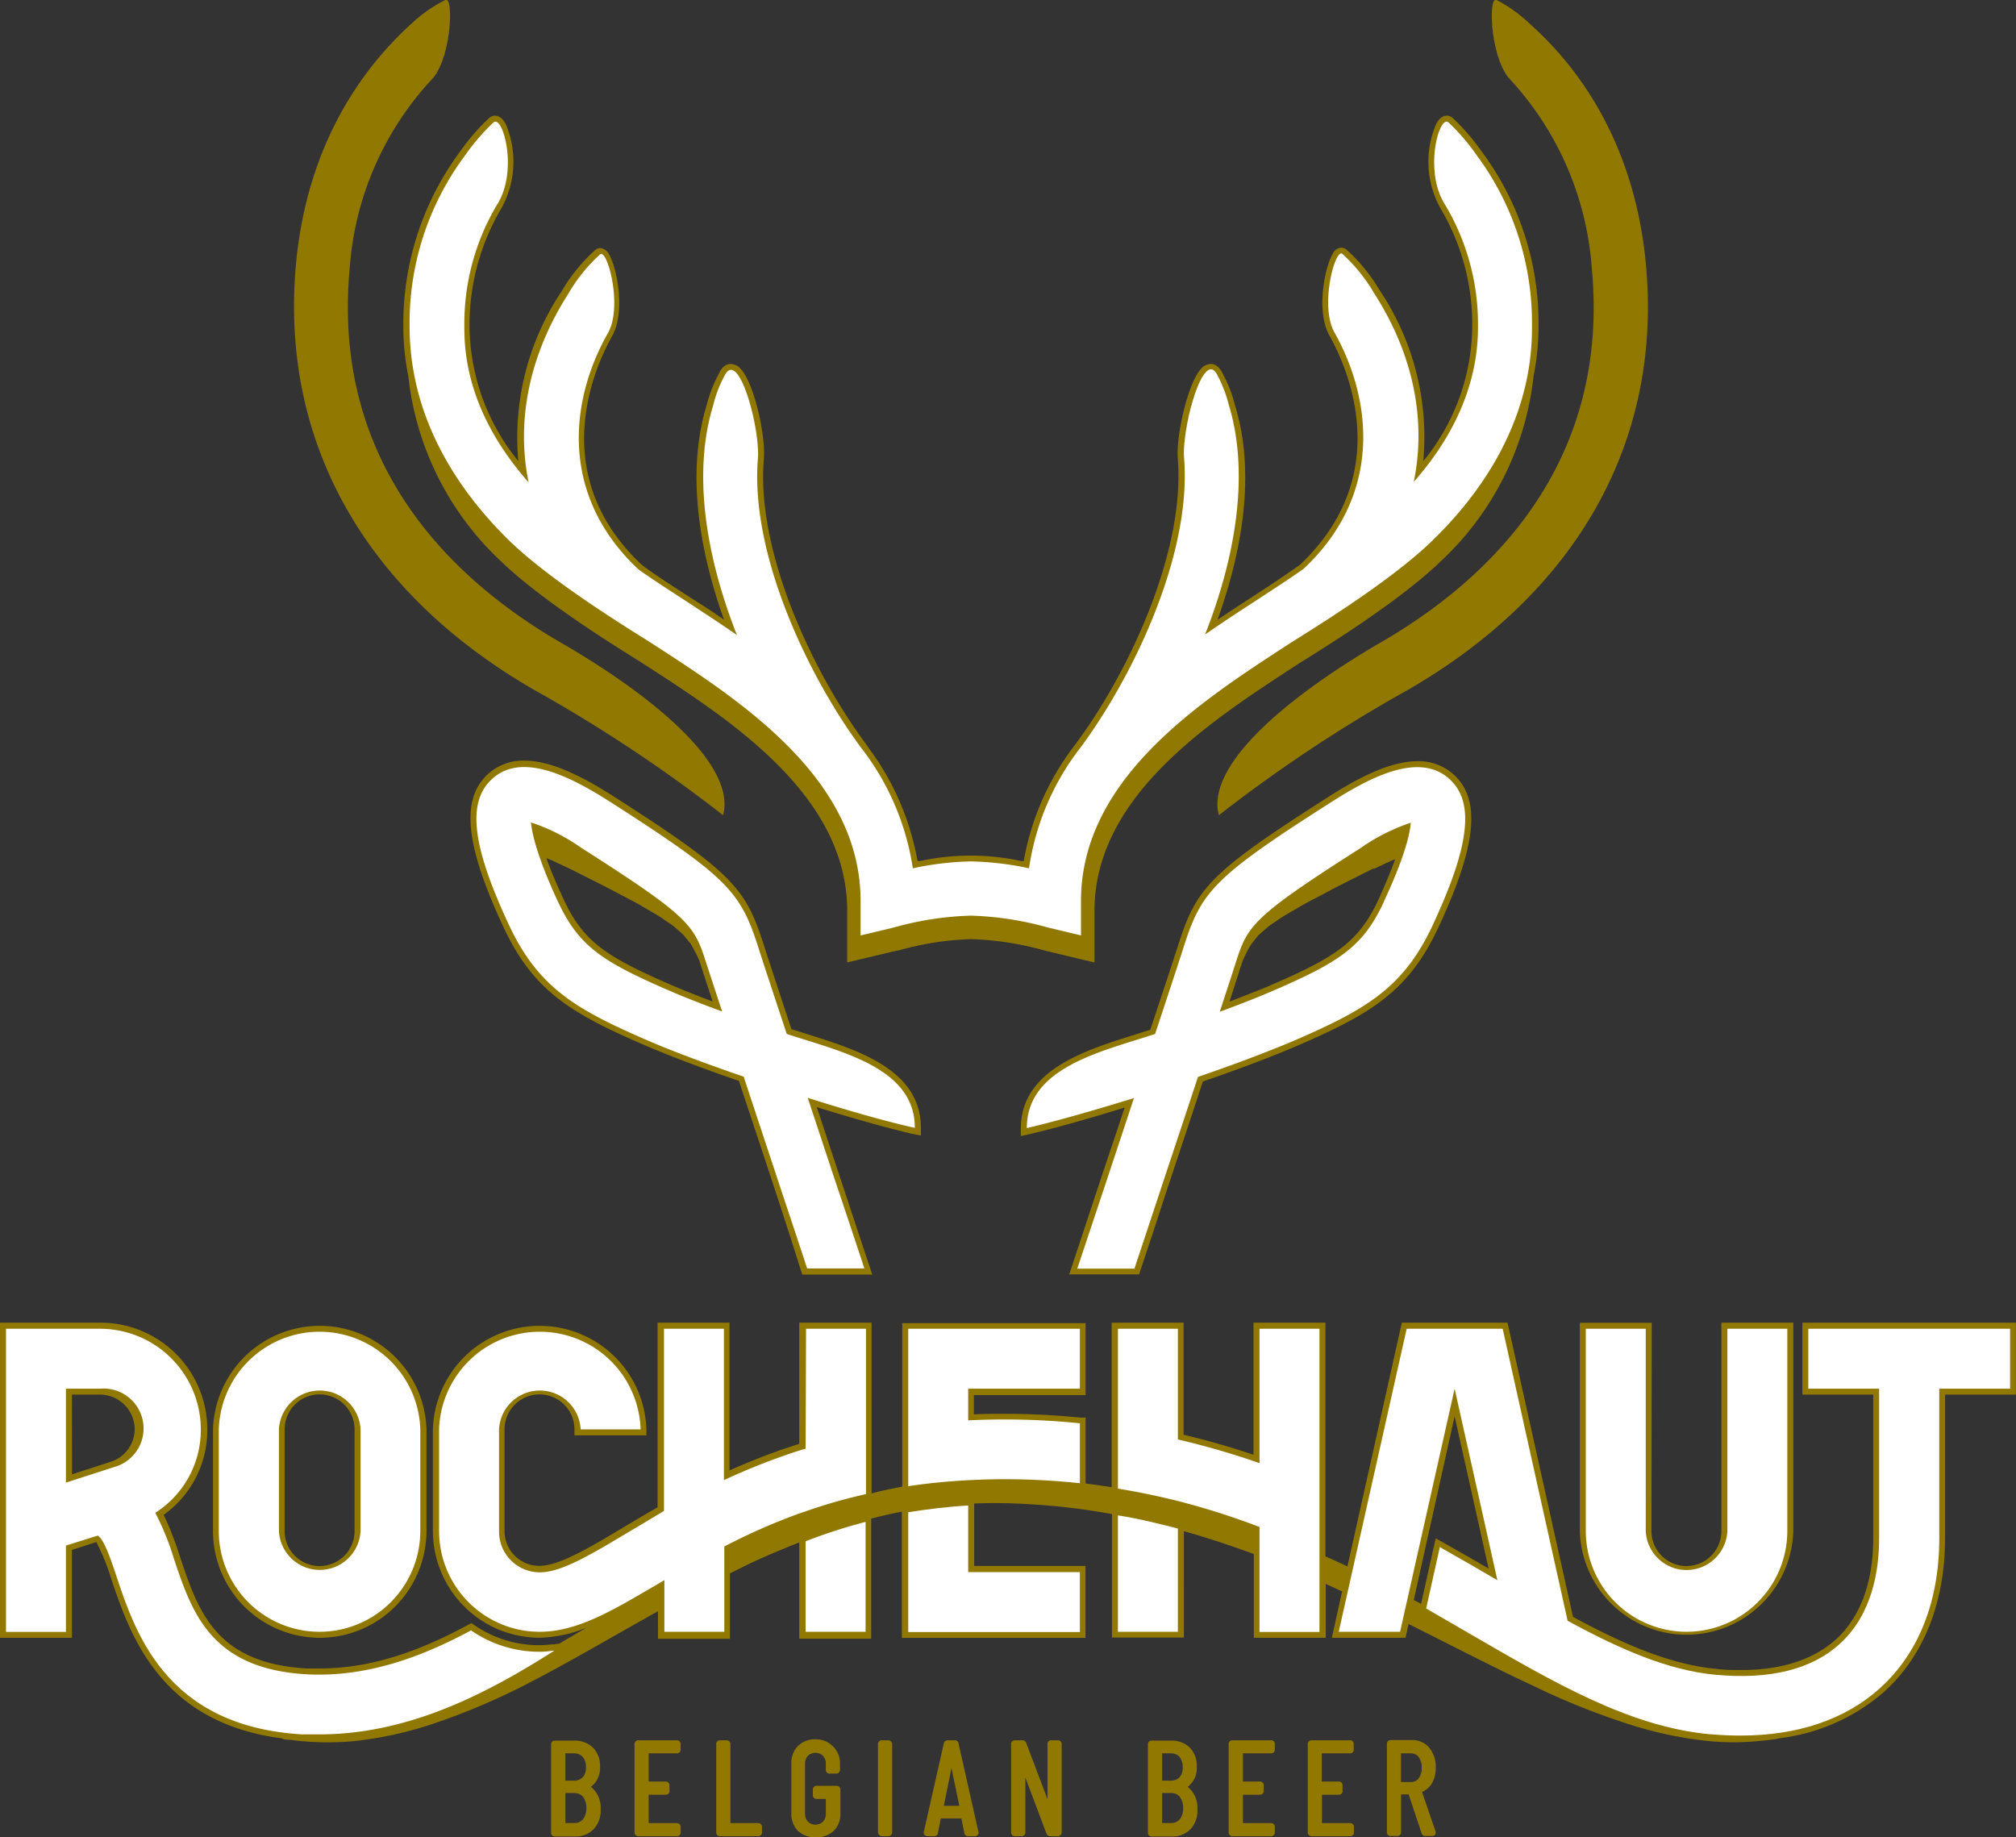
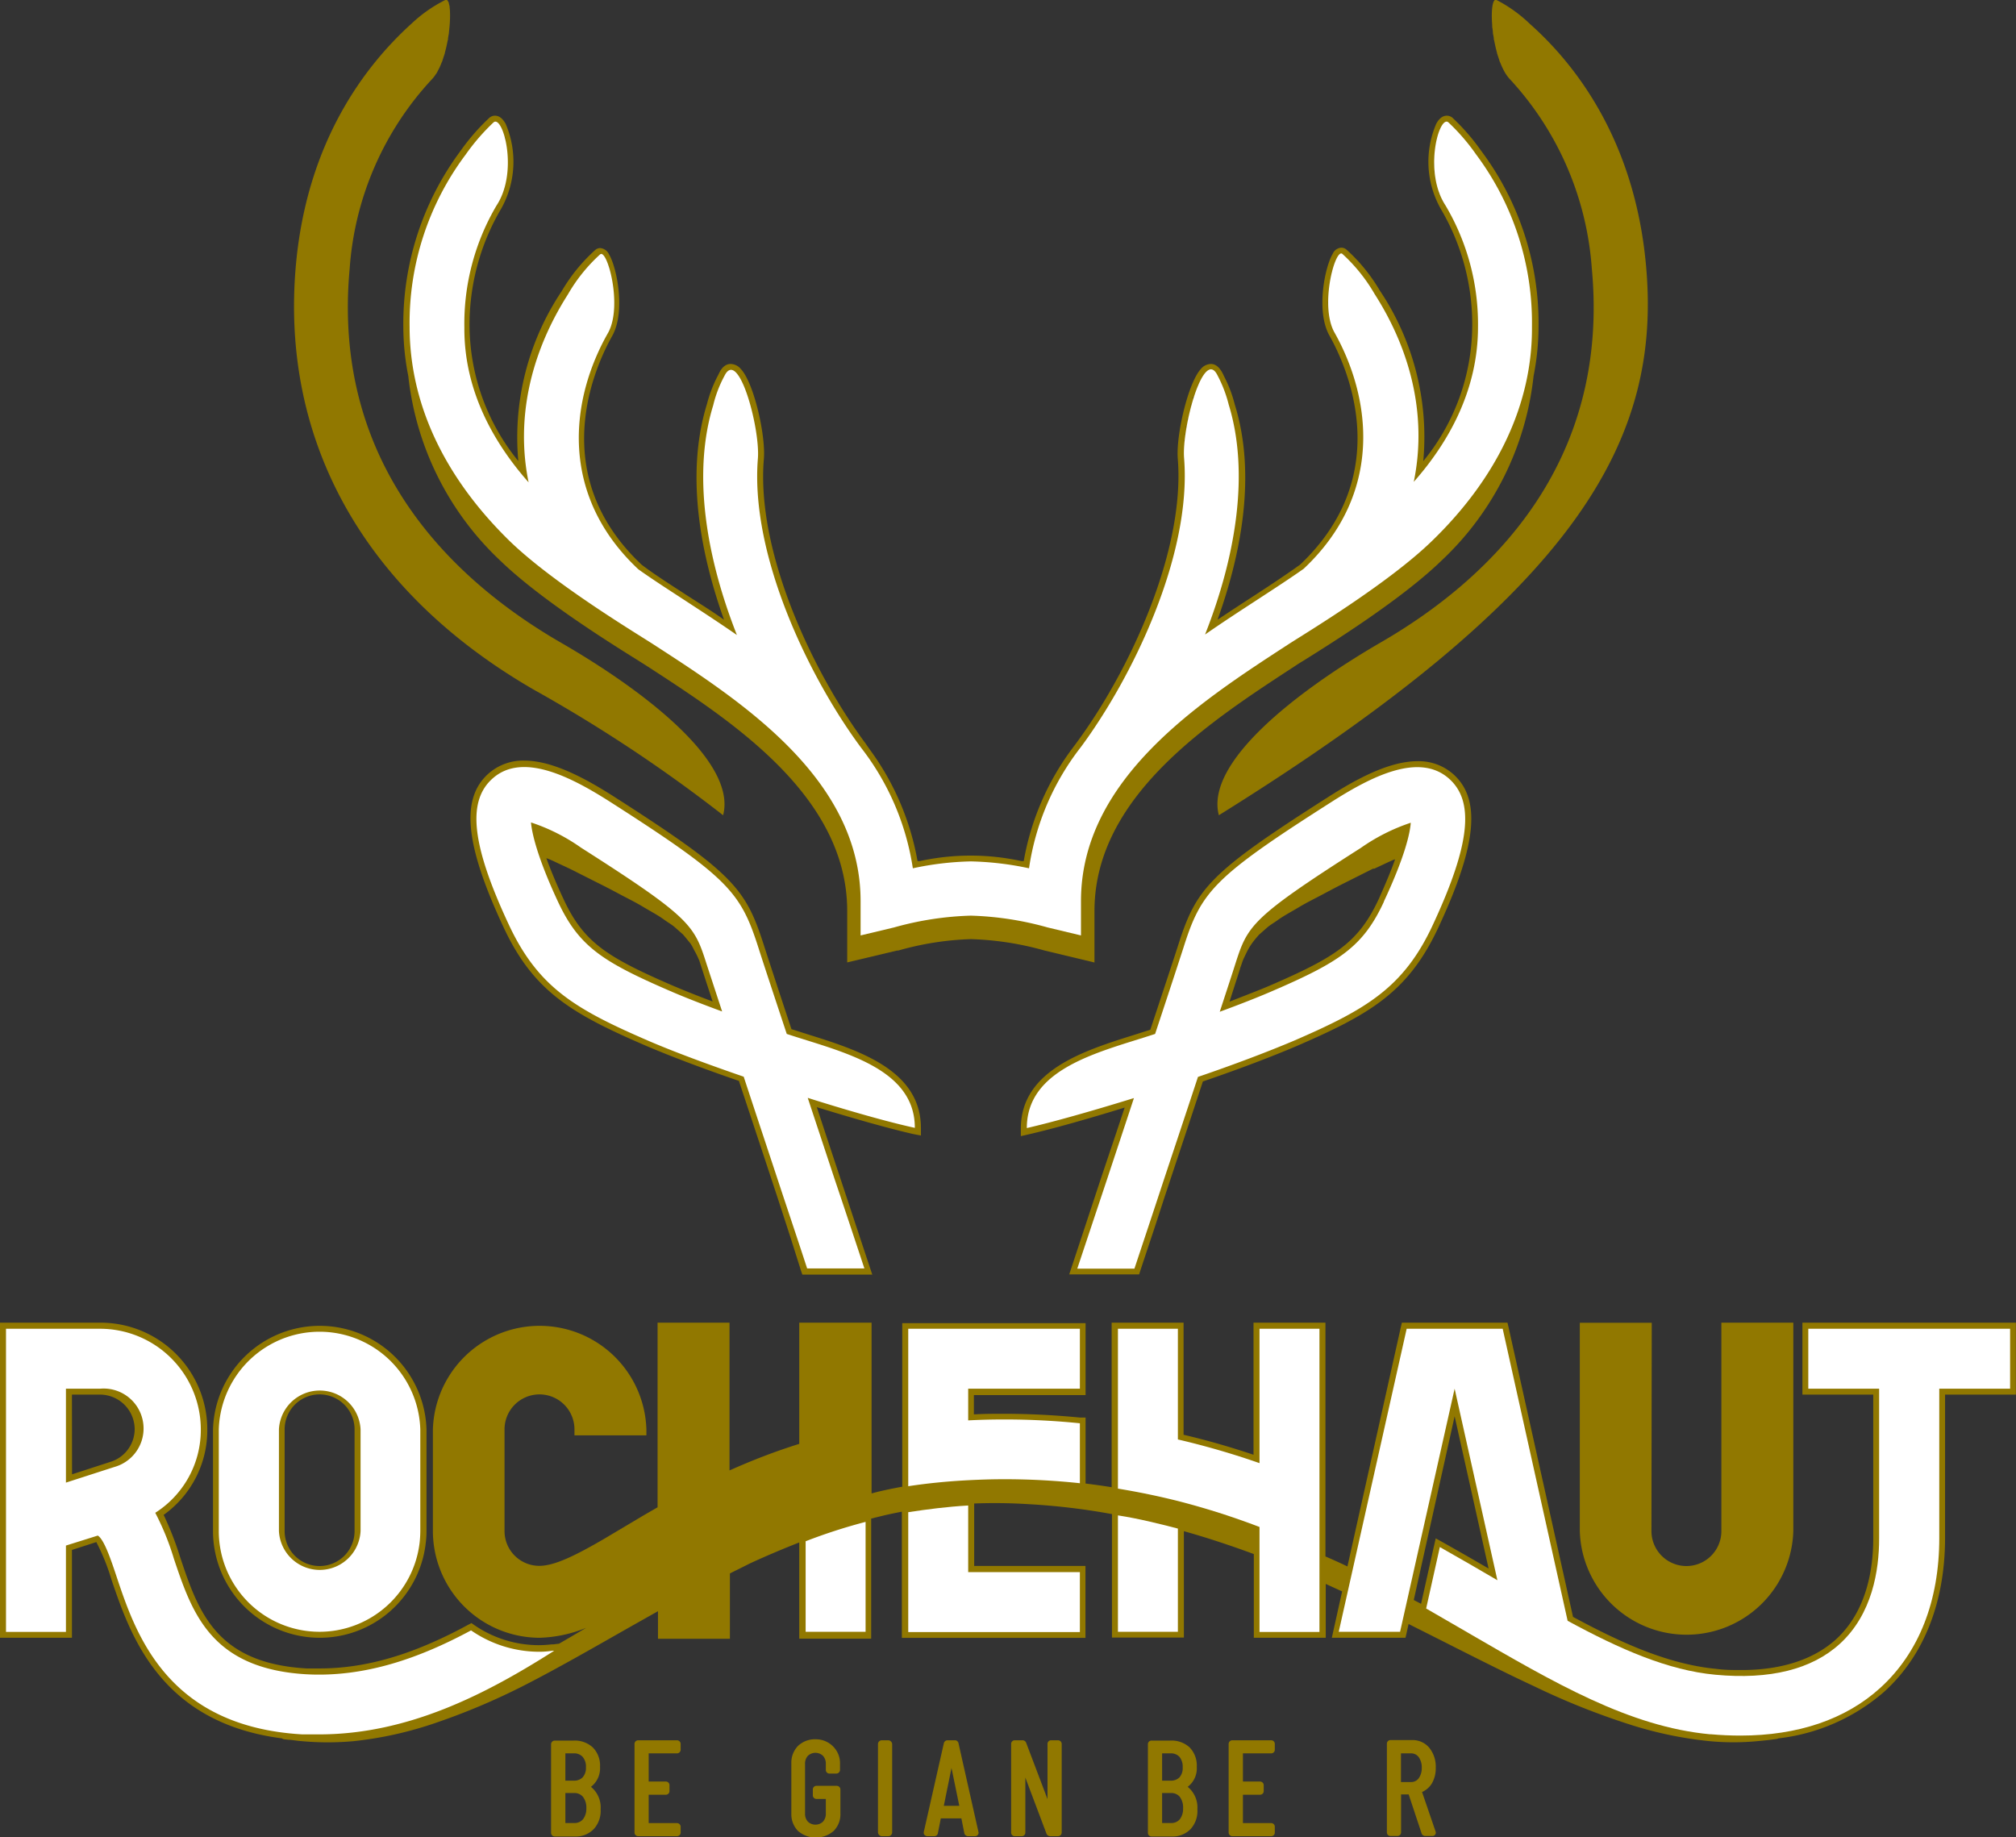
<svg xmlns="http://www.w3.org/2000/svg" id="Tete_de_Cerf" data-name="Tete de Cerf" viewBox="0 0 201.79 183.89">
  <rect x="0" y="0" width="201.79" height="183.89" fill="#333333" stroke="none" />
  <defs>
    <style>.cls-1{fill:#917800;}.cls-2{fill:#fff;}</style>
  </defs>
  <title>rochehaut-beer</title>
  <path class="cls-1" d="M165.33,133v-.6h-7.2v20.86a10.69,10.69,0,0,0,21.37,0V132.39h-7.2v20.86a3.49,3.49,0,0,1-7,0Z" />
  <path class="cls-1" d="M201.19,132.39H180.41v7.2h7.09V154c0,3.05-.65,7.28-3.74,10.1-2.23,2-5.42,3.06-9.46,3.06-.81,0-1.66,0-2.53-.12-5-.47-10-2.87-14.32-5.2L151,132.86l-.11-.47H140.32l-.11.47-5.34,23.93c-.72-.35-1.46-.68-2.2-1V132.39h-7.2v13.22c-2.26-.76-4.6-1.44-7-2V132.39h-7.2v16.47c-.87-.14-1.74-.26-2.61-.37v-6.6l-.54,0c-2.56-.25-5.13-.38-7.64-.38-1,0-2,0-3,.06v-1.93h11.18v-7.2H90.31v16.37h0q-1.23.22-2.46.51l-.61.16V132.39H80v12.13c-.85.27-1.63.53-2.38.8-1.55.56-3.06,1.17-4.6,1.86V132.39h-7.2v18.48l-1.37.79-2,1.19-2,1.19c-2.86,1.66-4.94,2.69-6.47,2.69a3.48,3.48,0,0,1-3.48-3.48V143.07a3.49,3.49,0,0,1,7,0v.6h7.2v-.6a10.69,10.69,0,0,0-21.37,0v10.18A10.7,10.7,0,0,0,54,163.93a13.25,13.25,0,0,0,4.68-1c-.92.54-1.83,1.08-2.72,1.59l-.57.07h-.17a12.09,12.09,0,0,1-1.22.08,11.4,11.4,0,0,1-6.51-2l-.3-.21-.33.17C41.35,165.63,36.61,167,32,167c-.43,0-.88,0-1.31,0-9.11-.53-10.84-5.7-12.67-11.17a31.73,31.73,0,0,0-1.64-4.2,10.41,10.41,0,0,0,4.37-8.54A10.69,10.69,0,0,0,10,132.39H0v31.54H7.2v-8.79l2.44-.79a21,21,0,0,1,1.51,3.74C13,163.52,15.94,172.41,28.22,174a.5.5,0,0,0,.21.09l.45.05c.3,0,.75.1,1.35.14a28.68,28.68,0,0,0,5.15,0,37.27,37.27,0,0,0,7.81-1.69,67.41,67.41,0,0,0,9.49-4c3.35-1.72,6.87-3.75,10.59-5.86l2.59-1.46v2.76h7.2v-6.54c.68-.34,1.35-.67,2-1q2.41-1.11,4.94-2.1v9.63h7.2V152l1.18-.29c.62-.15,1.26-.28,1.89-.4v12.63h18.38v-7.2H97.51v-6.25a52.49,52.49,0,0,1,5.32.06,66.62,66.62,0,0,1,8.47,1v12.36h7.2V153.26c2.38.67,4.7,1.44,7,2.29v8.38h7.2v-5.39l1.64.75-.87,3.91-.16.73h7.37l.11-.47.2-.91,1.69.85c3.82,1.92,7.43,3.78,10.85,5.37a73.29,73.29,0,0,0,9.57,3.83,39,39,0,0,0,7.83,1.66,25.44,25.44,0,0,0,5.16,0q.88-.08,1.35-.15l.46-.06L178,174a19.49,19.49,0,0,0,10.6-4.67c4-3.63,6.09-9,6.09-15.42V139.59h7.09v-7.2ZM34.52,167.46c.31,0,.61-.07.92-.12C35.13,167.39,34.83,167.43,34.52,167.46Zm2.07-.31.9-.18Zm2-.47.87-.24Zm2-.61.82-.28Zm2-.75.75-.31Zm-10.23,2.27.93,0Zm12.27-3.17.61-.28ZM7.2,139.59H10a3.48,3.48,0,0,1,3.48,3.48,3.44,3.44,0,0,1-2.27,3.2l-4,1.3Zm170.09,27.92.11,0Zm-3.81.18h0Zm1.67,0,.53,0Zm3.65-.47c.16,0,.31-.08.46-.12C179.11,167.13,179,167.18,178.8,167.21Zm1.4-.41.5-.19Zm1.32-.55L182,166Zm1.24-.7c.12-.08.25-.15.36-.24C183,165.4,182.88,165.47,182.76,165.55Zm-37.16-23.8L149,157q-2.19-1.28-4.59-2.63l-.7-.39-.18.78-1.29,5.77-.73-.38Z" />
  <path class="cls-1" d="M32,163.93a10.68,10.68,0,0,0,10.61-9.44,9.29,9.29,0,0,0,.08-1.24V143.07a10.69,10.69,0,0,0-21.37,0v10.18A10.69,10.69,0,0,0,32,163.93Zm3.49-10.68a3.49,3.49,0,0,1-7,0V143.07a3.49,3.49,0,0,1,7,0Z" />
  <path class="cls-1" d="M59.15,178.85a2.34,2.34,0,0,0,.91-2,2.57,2.57,0,0,0-.72-1.94,2.65,2.65,0,0,0-1.93-.69H55.54a.37.37,0,0,0-.38.38v8.84a.37.37,0,0,0,.38.38h2a2.49,2.49,0,0,0,1.88-.73,2.69,2.69,0,0,0,.7-2A2.65,2.65,0,0,0,59.15,178.85Zm-2.56-3.35h.82a1.13,1.13,0,0,1,.91.35,1.5,1.5,0,0,1,.33,1.05,1.4,1.4,0,0,1-.33,1,1.19,1.19,0,0,1-.91.33h-.82Zm1.76,6.6a1.08,1.08,0,0,1-.88.37h-.88v-3h.88a1.09,1.09,0,0,1,.88.38,1.78,1.78,0,0,1,.34,1.16A1.71,1.71,0,0,1,58.35,182.1Z" />
  <path class="cls-1" d="M67.75,174.19H63.89a.37.37,0,0,0-.38.38v8.84a.37.37,0,0,0,.38.38h3.86a.37.37,0,0,0,.38-.38v-.55a.37.37,0,0,0-.38-.38H64.93v-2.84h1.7a.36.36,0,0,0,.38-.38v-.56a.36.36,0,0,0-.38-.38h-1.7V175.5h2.82a.37.37,0,0,0,.38-.38v-.55A.37.37,0,0,0,67.75,174.19Z" />
-   <path class="cls-1" d="M75.89,182.48H73.11v-7.91a.37.37,0,0,0-.38-.38h-.66a.36.36,0,0,0-.38.38v8.84a.36.36,0,0,0,.38.38h3.82a.37.37,0,0,0,.38-.38v-.55A.37.37,0,0,0,75.89,182.48Z" />
  <path class="cls-1" d="M81.66,174.09a2.45,2.45,0,0,0-1.78.66,2.39,2.39,0,0,0-.67,1.76v5a2.39,2.39,0,0,0,.67,1.76,2.73,2.73,0,0,0,3.56,0,2.36,2.36,0,0,0,.68-1.76v-2.38a.37.37,0,0,0-.38-.38h-2a.36.36,0,0,0-.38.38v.55a.36.36,0,0,0,.38.38h.92v1.47a1.15,1.15,0,0,1-.29.81,1.1,1.1,0,0,1-1.5,0,1.14,1.14,0,0,1-.29-.8v-5a1.14,1.14,0,0,1,.29-.8,1.1,1.1,0,0,1,1.5,0,1.13,1.13,0,0,1,.29.81v.59a.36.36,0,0,0,.38.38h.66a.37.37,0,0,0,.38-.38v-.56a2.36,2.36,0,0,0-.68-1.76A2.41,2.41,0,0,0,81.66,174.09Z" />
  <rect class="cls-1" x="87.88" y="174.19" width="1.42" height="9.6" rx="0.38" />
  <path class="cls-1" d="M95.63,174.19h-.78a.38.38,0,0,0-.38.31l-2,8.85a.34.34,0,0,0,.07.31.38.38,0,0,0,.29.13h.66a.36.36,0,0,0,.39-.32l.29-1.46h2.06l.29,1.47a.39.39,0,0,0,.39.31h.68a.35.35,0,0,0,.36-.37l-2-8.89A.38.38,0,0,0,95.63,174.19Zm-1.16,6.56.77-3.79.78,3.79Z" />
  <path class="cls-1" d="M105.88,174.19h-.65a.36.36,0,0,0-.38.38v5.51l-2.13-5.62a.39.39,0,0,0-.38-.27h-.75a.36.36,0,0,0-.38.38v8.84a.36.36,0,0,0,.38.38h.66a.36.36,0,0,0,.38-.38v-5.49l2.11,5.6a.41.41,0,0,0,.38.27h.77a.37.37,0,0,0,.38-.38v-8.84A.37.37,0,0,0,105.88,174.19Z" />
  <path class="cls-1" d="M118.88,178.85a2.31,2.31,0,0,0,.91-2,2.6,2.6,0,0,0-.71-1.94,2.65,2.65,0,0,0-1.93-.69h-1.87a.36.36,0,0,0-.38.38v8.84a.36.36,0,0,0,.38.38h2a2.5,2.5,0,0,0,1.88-.73,2.68,2.68,0,0,0,.69-2A2.65,2.65,0,0,0,118.88,178.85Zm-2.56-3.35h.83a1.15,1.15,0,0,1,.91.35,1.55,1.55,0,0,1,.32,1.05,1.4,1.4,0,0,1-.32,1,1.19,1.19,0,0,1-.91.33h-.83Zm1.77,6.6a1.09,1.09,0,0,1-.89.37h-.88v-3h.88a1.09,1.09,0,0,1,.89.38,1.78,1.78,0,0,1,.33,1.16A1.71,1.71,0,0,1,118.09,182.1Z" />
  <path class="cls-1" d="M127.22,174.19h-3.86a.37.37,0,0,0-.38.38v8.84a.37.37,0,0,0,.38.38h3.86a.36.36,0,0,0,.38-.38v-.55a.36.36,0,0,0-.38-.38h-2.81v-2.84h1.7a.36.36,0,0,0,.38-.38v-.56a.37.37,0,0,0-.38-.38h-1.7V175.5h2.81a.36.36,0,0,0,.38-.38v-.55A.36.36,0,0,0,127.22,174.19Z" />
-   <path class="cls-1" d="M135.14,174.19h-3.86a.37.37,0,0,0-.38.38v8.84a.37.37,0,0,0,.38.38h3.86a.36.36,0,0,0,.38-.38v-.55a.36.36,0,0,0-.38-.38h-2.82v-2.84H134a.36.36,0,0,0,.38-.38v-.56a.36.36,0,0,0-.38-.38h-1.7V175.5h2.82a.36.36,0,0,0,.38-.38v-.55A.36.36,0,0,0,135.14,174.19Z" />
  <path class="cls-1" d="M143.31,178.53a3,3,0,0,0,.4-1.58,3,3,0,0,0-.64-2,2.16,2.16,0,0,0-1.73-.78H139.2a.36.36,0,0,0-.38.38v8.84a.36.36,0,0,0,.38.38h.66a.37.37,0,0,0,.38-.38v-3.78H141l1.29,3.89a.39.39,0,0,0,.39.27h.67a.34.34,0,0,0,.36-.4l-1.37-4A2.23,2.23,0,0,0,143.31,178.53ZM142,178a.93.93,0,0,1-.77.37h-1V175.5h1a.93.93,0,0,1,.77.37,1.75,1.75,0,0,1,.31,1.08A1.72,1.72,0,0,1,142,178Z" />
  <path class="cls-1" d="M43.17,8a3,3,0,0,0,.35-.42A3,3,0,0,1,43.17,8Zm.46-.6c.07-.1.13-.21.2-.32C43.76,7.22,43.7,7.33,43.63,7.43Zm.31-.56a3.54,3.54,0,0,0,.16-.34A3.54,3.54,0,0,1,43.94,6.87Zm.27-.62c0-.11.09-.22.13-.34C44.3,6,44.25,6.14,44.21,6.25Zm.22-.65c0-.12.08-.24.11-.35C44.51,5.36,44.47,5.48,44.43,5.6Zm.19-.69.09-.35Zm.15-.69c0-.11,0-.23.07-.35C44.82,4,44.79,4.11,44.77,4.22Zm.12-.69c0-.11,0-.22,0-.34C44.92,3.31,44.91,3.42,44.89,3.53ZM45,2.86l0-.32ZM45,2.23c0-.1,0-.2,0-.3C45,2,45,2.13,45,2.23Zm0-.58v0ZM44.82.12,44.75.05Zm.21,1c0-.08,0-.16,0-.23S45,1.05,45,1.13Zm0-.44A1.29,1.29,0,0,0,45,.5,1.29,1.29,0,0,1,45,.69ZM44.92.35s0-.09-.05-.13S44.9.3,44.92.35ZM44.66,0l0,0a.17.17,0,0,0-.12,0Z" />
  <path class="cls-1" d="M92.18,113.66v-.75c0-5.84-6.31-7.81-11.39-9.4l-1.57-.5c-1.45-4.37-2.36-7.17-2.73-8.31-1.84-5.77-3-7.26-15.09-15-2.61-1.66-6-3.57-8.92-3.57a5.24,5.24,0,0,0-3.55,1.27c-2.84,2.49-2.41,7.08,1.44,15.34,3,6.49,6.84,8.71,14.23,11.91,2.34,1,5.57,2.24,9.36,3.54l2.39,7.21,1.45,4.39L79.17,124l1,3.17.14.41h7l-.26-.78-.72-2.17-2.27-6.85-1.2-3.62-1.1-3.34c3.85,1.19,7.32,2.16,9.65,2.69ZM55.82,86.39c.58.27,1.16.53,1.86.89l2.14,1.08c.75.37,1.49.76,2.24,1.16s1.55.79,2.28,1.23,1.52.85,2.16,1.32c.33.24.7.45,1,.7l.85.75c.24.27.46.55.69.83s.36.62.54.93.28.57.41.85l.19.59c.22.68.62,1.91,1.15,3.52-1.58-.59-2.95-1.14-4.09-1.63-6.62-2.87-8.85-4.35-10.84-8.63-.77-1.65-1.32-3-1.71-4.08C55,86,55.41,86.19,55.82,86.39ZM58.91,79l.22.13Zm1,.58.26.16Zm-3.24-1.71.27.13Zm1.07.51.2.1Zm-2.07-.91h0Zm-1.23-.37.26.07Zm-1-.2.23,0Zm-.91-.07h0Zm-.79,0-.28,0ZM51,77l-.27.09Zm-.76.31a2.39,2.39,0,0,0-.22.12A2.39,2.39,0,0,1,50.21,77.31Z" />
  <path class="cls-1" d="M150.85,7.61a2.44,2.44,0,0,0,.35.42A2.44,2.44,0,0,1,150.85,7.61ZM149.8,0a.17.17,0,0,0-.12,0l0,0Zm.94,7.42a3.62,3.62,0,0,1-.2-.33A3.62,3.62,0,0,0,150.74,7.44Zm-.31-.57-.17-.34Zm-.27-.6c0-.12-.09-.24-.13-.37C150.07,6,150.12,6.15,150.16,6.27Zm-.22-.66c0-.12-.08-.24-.11-.37C149.86,5.37,149.9,5.49,149.94,5.61ZM149.61.05l-.06.07Zm-.28,1.32a1.4,1.4,0,0,0,0,.29A1.4,1.4,0,0,1,149.33,1.37ZM149.5.21a.78.78,0,0,0-.05.14A.78.78,0,0,1,149.5.21Zm-.09.29,0,.2Zm-.06.39c0,.08,0,.16,0,.25C149.34,1.05,149.35,1,149.35.89Zm.4,4-.09-.37Zm-.15-.69c0-.13,0-.25-.07-.37C149.55,4,149.57,4.11,149.6,4.24Zm-.12-.69c0-.12,0-.24,0-.36C149.44,3.31,149.46,3.43,149.48,3.55Zm-.08-.67c0-.12,0-.23,0-.35C149.37,2.65,149.38,2.76,149.4,2.88Zm-.06-.63c0-.11,0-.22,0-.33C149.33,2,149.34,2.14,149.34,2.25Z" />
  <path class="cls-1" d="M110.26,117.76l-2.1,6.36-.88,2.66-.26.78h7l.13-.41,1.41-4.24,1-3.07,1.66-5c.75-2.25,1.49-4.49,2.18-6.59,3.8-1.3,7-2.53,9.37-3.54,7.39-3.2,11.2-5.42,14.22-11.91,3.85-8.26,4.28-12.85,1.44-15.34a5.21,5.21,0,0,0-3.54-1.27c-2.94,0-6.31,1.91-8.92,3.57-12.08,7.7-13.25,9.18-15.09,15-.36,1.11-1.23,3.76-2.74,8.31l-1.57.5c-5.07,1.59-11.39,3.56-11.39,9.4v.75l.74-.17c2.33-.53,5.8-1.5,9.65-2.69l-.77,2.32Zm13.93-21c.07-.21.13-.4.2-.59s.26-.57.4-.86.34-.63.55-.92.44-.56.68-.83l.85-.75c.3-.25.67-.46,1-.7.65-.47,1.44-.88,2.17-1.32s1.53-.83,2.28-1.23,1.5-.8,2.24-1.17l2.13-1.07.5-.25.24-.12.06,0h0l-.05,0h0l0,0,.12,0,.94-.44.86-.4.28-.1C139.3,87,138.75,88.32,138,90c-2,4.28-4.22,5.76-10.85,8.63-1.13.49-2.5,1-4.08,1.63C123.58,98.63,124,97.4,124.19,96.72ZM140.7,76.89l.22,0Zm-1,.23.26-.07Zm-2.24.83.27-.13Zm1.24-.52h0Zm-2.24,1,.19-.1Zm-1.2.65.22-.13Zm-1,.61.26-.16A2.26,2.26,0,0,0,134.21,79.69ZM143.4,77l.27.09Zm.76.31a2.39,2.39,0,0,1,.22.12A2.39,2.39,0,0,0,144.16,77.31Zm-2.09-.52h0Zm.84.09-.28,0Z" />
  <path class="cls-1" d="M40.87,37.65a29.74,29.74,0,0,0,9.2,18.46C54,59.92,60.8,64.19,63.7,66l1,.63c8.48,5.5,20.1,13,20.1,24.55v5.15l5-1.19.12,0A29.78,29.78,0,0,1,97.18,94a30.29,30.29,0,0,1,7.37,1.14l5,1.2V91.19c0-11.53,11.62-19,20.11-24.55.22-.15.56-.36,1-.63,2.91-1.82,9.7-6.09,13.63-9.9a29.7,29.7,0,0,0,9.21-18.46A25.77,25.77,0,0,0,154,32.7a28.8,28.8,0,0,0-5.74-17.6,21.29,21.29,0,0,0-2.81-3.25.86.86,0,0,0-.63-.27h0c-.42,0-.78.28-1.07.83a9.6,9.6,0,0,0,.46,8.49,22.75,22.75,0,0,1,3.15,11.84,21.54,21.54,0,0,1-4.9,13.42,26.32,26.32,0,0,0-4.35-17.08,17.31,17.31,0,0,0-3.34-4.1.8.8,0,0,0-.5-.19,1,1,0,0,0-.88.63c-.76,1.26-1.68,5.63-.36,8.1,1.76,3.11,6.72,13.9-2.9,23-1.3.93-2.9,2-4.44,3-1.28.83-2.54,1.65-3.82,2.51,2.19-6.1,4-14.28,1.71-21.59a12.79,12.79,0,0,0-1-2.66l-.17-.35c-.31-.63-.71-1-1.2-1h0a1.35,1.35,0,0,0-1,.49c-1.3,1.41-2.51,6.67-2.32,9,.74,9.17-4.78,21.22-10.22,28.54l-.35.47,0,0a26.43,26.43,0,0,0-4.85,11.26l-.22,0a23.87,23.87,0,0,0-10.19,0l-.22,0A26.67,26.67,0,0,0,87,74.94h0l-.33-.48c-5.43-7.32-11-19.37-10.21-28.54.19-2.36-1-7.62-2.32-9a1.36,1.36,0,0,0-1-.49c-.49,0-.89.32-1.2,1l-.18.35a13.33,13.33,0,0,0-1,2.67c-2.25,7.3-.47,15.48,1.71,21.58-1.41-1-2.76-1.82-3.82-2.51-1.53-1-3.12-2-4.43-3-9.62-9.06-4.66-19.85-2.91-22.95,1.33-2.48.41-6.85-.35-8.11a1.07,1.07,0,0,0-.88-.63h0a.76.76,0,0,0-.5.19,17.18,17.18,0,0,0-3.36,4.13,26.32,26.32,0,0,0-4.34,17A21.6,21.6,0,0,1,47,32.74a22.86,22.86,0,0,1,3.17-11.86,9.62,9.62,0,0,0,.45-8.47c-.3-.55-.66-.83-1.07-.83a.86.86,0,0,0-.63.27,21.3,21.3,0,0,0-2.82,3.25,29,29,0,0,0-5.73,17.6A25.77,25.77,0,0,0,40.87,37.65Zm77.63,7.16v0Zm0-.68a.15.15,0,0,0,0-.07A.15.15,0,0,1,118.55,44.13Zm.09-.65a.28.28,0,0,1,0-.09A.28.28,0,0,0,118.64,43.48Zm.11-.71a.77.77,0,0,0,0-.15A.77.77,0,0,1,118.75,42.77Zm.15-.77a.69.69,0,0,0,0-.13A.69.69,0,0,1,118.9,42Zm.16-.74,0-.06Zm.18-.69a.57.57,0,0,0,0-.14A.57.57,0,0,1,119.24,40.57Zm.21-.72s0-.09,0-.13S119.47,39.81,119.45,39.85Zm.24-.69,0-.06Zm.21-.55a.36.36,0,0,0,0-.09A.36.36,0,0,1,119.9,38.61Zm.25-.53,0-.09Zm.26-.46,0,0ZM75.8,44.06a.2.2,0,0,1,0,.07A.2.2,0,0,0,75.8,44.06Zm.06.64s0,.08,0,.11S75.86,44.74,75.86,44.7Zm-1.94-7.12,0,0Zm.25.42,0,.07Zm.26.53,0,.07Zm.23.59v0Zm.21.61,0,.11Zm.22.72,0,.1Zm.2.76v0Zm.15.68,0,.1Zm.15.74,0,.13Zm.13.76v0Zm69.06-31.21h0l-.12,0A.45.45,0,0,1,144.78,12.18Zm-.17.05a1,1,0,0,0-.19.17A1,1,0,0,1,144.61,12.23Zm-.19.18a2.27,2.27,0,0,0-.18.28A1.5,1.5,0,0,1,144.42,12.41Zm-.71,1.93-.06.34Zm.47-1.52c0,.08-.08.16-.12.26C144.1,13,144.14,12.9,144.18,12.82Zm-.18.44a2.31,2.31,0,0,0-.1.28A2.31,2.31,0,0,1,144,13.26Zm-.16.51c0,.1-.05.2-.08.31C143.79,14,143.81,13.87,143.84,13.77Zm-.22,1.2c0,.12,0,.24,0,.36C143.59,15.21,143.6,15.09,143.62,15Zm-.06.67c0,.13,0,.25,0,.38C143.54,15.89,143.55,15.77,143.56,15.64Zm0,.7c0,.13,0,.27,0,.4C143.54,16.61,143.54,16.47,143.54,16.34Zm.48,2.9c0,.15.12.3.18.45C144.14,19.54,144.07,19.39,144,19.24Zm-.45-2.17c0,.13,0,.27,0,.4C143.59,17.34,143.58,17.2,143.57,17.07Zm.08.73c0,.14,0,.27.08.41C143.7,18.07,143.68,17.94,143.65,17.8Zm.15.73.12.42Zm.5,1.39a5.19,5.19,0,0,0,.37.65A5.19,5.19,0,0,1,144.3,19.92Zm-10,5.51a.15.15,0,0,0-.13,0h0A.17.17,0,0,1,134.34,25.43Zm-.2,0-.08,0Zm-.15.13a.53.53,0,0,0-.09.11A.53.53,0,0,1,134,25.56Zm-.16.24-.09.16Zm-.17.34a1.31,1.31,0,0,0-.08.21A1,1,0,0,1,133.66,26.14Zm-.31.92c0,.09,0,.19-.07.28C133.3,27.25,133.33,27.15,133.35,27.06Zm.15-.5c0,.08-.05.17-.08.26C133.45,26.73,133.48,26.64,133.5,26.56Zm-.28,1.05c0,.11-.05.21-.07.32C133.17,27.82,133.2,27.72,133.22,27.61Zm-.12.61c0,.11,0,.22,0,.33C133.07,28.44,133.08,28.33,133.1,28.22Zm-.09.64,0,.35Zm-.06.66c0,.12,0,.24,0,.36C132.94,29.76,132.94,29.64,133,29.52Zm0,.67c0,.12,0,.24,0,.36C132.93,30.43,132.92,30.31,132.92,30.19Zm0,.66,0,.37Zm.34,1.86a5.05,5.05,0,0,0,.24.53A5.05,5.05,0,0,1,133.28,32.71ZM133,31.5c0,.13,0,.25.07.37C133,31.75,133,31.63,133,31.5Zm.12.63c0,.13.07.25.11.38C133.19,32.38,133.15,32.26,133.12,32.13ZM121.7,37.35l0-.06Zm-.15-.18-.06-.05Zm-.36-.17h0Zm.2.06-.06,0Zm-.44,0,0,0Zm-.26.2,0,0Zm-2.21,8v0Zm-42.59.09v0ZM73.7,37.3l0,0Zm-.25-.21,0,0ZM73.19,37h0Zm-.31.11-.06.05ZM73,37l-.07,0Zm-.32.26,0,.06Zm-11.87-4a5,5,0,0,0,.23-.53A5,5,0,0,1,60.85,33.24Zm.29-.73c0-.12.08-.25.11-.38C61.22,32.26,61.18,32.39,61.14,32.51Zm.16-.63c0-.13.05-.25.06-.38C61.35,31.63,61.32,31.75,61.3,31.88Zm.13-1.33c0-.12,0-.24,0-.36C61.44,30.31,61.44,30.43,61.43,30.55Zm0,.67c0-.12,0-.24,0-.37C61.42,31,61.4,31.1,61.39,31.22Zm-.31-3.88a2.29,2.29,0,0,0-.07-.28A2.29,2.29,0,0,1,61.08,27.34Zm.35,2.54c0-.12,0-.24,0-.36C61.42,29.64,61.43,29.76,61.43,29.88Zm0-.67c0-.12,0-.24,0-.35C61.37,29,61.38,29.09,61.39,29.21Zm-.08-.66c0-.11,0-.22-.05-.33C61.28,28.33,61.3,28.44,61.31,28.55Zm-.1-.63-.06-.3Zm-.35-1.35a2.25,2.25,0,0,1,.08.24A1.69,1.69,0,0,0,60.86,26.57Zm-.07-.22c0-.08-.06-.14-.08-.21S60.76,26.27,60.79,26.35ZM60.63,26l-.09-.16Zm-.17-.29a.31.31,0,0,0-.08-.11A.31.31,0,0,1,60.46,25.67Zm-.16-.2a.2.2,0,0,0-.08,0A.2.2,0,0,1,60.3,25.47Zm-.16-.08h0a.14.14,0,0,0-.12,0A.15.15,0,0,1,60.14,25.39ZM50.06,19.92a5.13,5.13,0,0,1-.36.65A5.13,5.13,0,0,0,50.06,19.92Zm-.3-7.69a.94.94,0,0,1,.18.17A.94.94,0,0,0,49.76,12.23Zm.4,7.46a4.32,4.32,0,0,0,.19-.45A4.32,4.32,0,0,1,50.16,19.69Zm.66-3c0-.13,0-.27,0-.4C50.83,16.47,50.82,16.61,50.82,16.74ZM50.44,19c0-.14.09-.28.12-.42C50.53,18.67,50.48,18.81,50.44,19Zm.19-.74c0-.14.06-.27.08-.41C50.69,17.94,50.66,18.07,50.63,18.21Zm.12-.74c0-.13,0-.27,0-.4C50.79,17.2,50.77,17.34,50.75,17.47Zm0-2.79c0-.11,0-.23-.06-.34ZM50.83,16c0-.13,0-.25,0-.38C50.82,15.77,50.82,15.89,50.83,16Zm0-.68c0-.13,0-.25,0-.37C50.77,15.09,50.78,15.21,50.79,15.34ZM50,12.43a2,2,0,0,1,.17.26A2,2,0,0,0,50,12.43Zm.23.39.12.25Zm.18.44.09.28Zm.15.51a2.81,2.81,0,0,1,.08.31A2.81,2.81,0,0,0,50.52,13.77Zm-.82-1.56-.12,0h0Z" />
  <path class="cls-2" d="M54,165.33h0a12,12,0,0,1-6.85-2.14c-5.11,2.75-10.61,4.73-16.55,4.39C21.09,167,19.22,161.42,17.4,156a26,26,0,0,0-1.86-4.58,9.82,9.82,0,0,0,4.56-8.35A10.09,10.09,0,0,0,10,133H.6v30.34h6V154.7l3.19-1c.64.4,1.32,2.42,1.92,4.23,1.87,5.57,5,14.89,18.55,15.67.57,0,1.13,0,1.68,0,9,0,16.83-4.11,23.53-8.37H55.3C54.87,165.29,54.45,165.33,54,165.33ZM6.6,139H10a4,4,0,0,1,1.43,7.84L6.6,148.4Z" />
  <path class="cls-2" d="M90.91,148.76c1.9-.29,3.89-.49,6-.6,1.17-.06,2.36-.1,3.6-.1a71.11,71.11,0,0,1,7.58.4v-6a74.25,74.25,0,0,0-7.58-.38q-1.85,0-3.6.09V139h11.18v-6H90.91Z" />
  <path class="cls-2" d="M96.91,150.69c-2.11.12-4.11.38-6,.67v12h17.18v-6H96.91Z" />
-   <path class="cls-2" d="M168.81,163.33a10.1,10.1,0,0,0,10.09-10.08V133h-6v20.26a4.09,4.09,0,0,1-8.17,0V133h-6v20.26A10.09,10.09,0,0,0,168.81,163.33Z" />
  <path class="cls-2" d="M145.6,139l4.28,19.17c-1.85-1.08-3.77-2.2-5.76-3.32L142.75,161l4.08,2.36.15.09c8.63,5,16.09,9.38,24.18,10.14h.12c1,.09,2,.13,2.93.13,5.74,0,10.53-1.62,14-4.78,3.86-3.51,5.9-8.69,5.9-15V139h7.09v-6H181v6h7.09v15c0,3.17-.68,7.57-3.94,10.54-2.81,2.56-7,3.6-12.45,3.09-4.74-.44-9.56-2.56-14.79-5.4L150.41,133H140.8L134,163.33h6.14Z" />
  <path class="cls-2" d="M80.64,163.33h6v-11a54.9,54.9,0,0,0-6,1.94Z" />
-   <path class="cls-2" d="M80.64,145c-1,.29-1.88.6-2.77.92-1.94.7-3.73,1.45-5.41,2.23V133h-6v18.23l-1.66,1-2,1.19-2,1.19c-2.78,1.61-5,2.77-6.77,2.77a4.08,4.08,0,0,1-4.08-4.08V143.07a4.09,4.09,0,0,1,8.17,0h6a10.09,10.09,0,0,0-20.17,0v10.18a10.1,10.1,0,0,0,5.22,8.83A10,10,0,0,0,54,163.33c3.22,0,6.28-1.54,9.9-3.65l2-1.16.6-.36v5.17h6v-8.54a62.56,62.56,0,0,1,7.44-3.28l.74-.25a53.4,53.4,0,0,1,6-1.71V133h-6Z" />
  <path class="cls-2" d="M111.9,163.33h6V153c-1.93-.5-3.93-1-6-1.32Z" />
  <path class="cls-2" d="M32,163.33a10.1,10.1,0,0,0,10-8.91,11.14,11.14,0,0,0,.07-1.17V143.07a10.09,10.09,0,0,0-20.17,0v10.18A10.09,10.09,0,0,0,32,163.33Zm-4.08-20.26a4.09,4.09,0,0,1,8.17,0v10.18a4.09,4.09,0,0,1-8.17,0Z" />
  <path class="cls-2" d="M126.07,146.45a79.66,79.66,0,0,0-8.17-2.37V133h-6v16q3.1.51,6,1.24a75.07,75.07,0,0,1,8.17,2.6v10.51h6V133h-6Z" />
  <path class="cls-2" d="M147.75,15.46A20.46,20.46,0,0,0,145,12.27c-.92-.91-2.57,4.87-.31,8.3a23.32,23.32,0,0,1,3.25,12.16c0,6.33-2.95,11.56-6.43,15.5,1.26-6.1,0-12.68-3.93-18.82a16.76,16.76,0,0,0-3.22-4c-.71-.6-2.27,5.1-.82,7.81,3.76,6.65,4.95,16.2-3.05,23.71-1.3.92-2.85,1.93-4.49,3s-3.51,2.28-5.38,3.58c3.09-7.84,4.46-16.19,2.37-23a13.06,13.06,0,0,0-1.12-2.93c-1.41-2.89-3.59,5.29-3.35,8.27.78,9.75-5.2,22-10.34,28.94l0,0A25.75,25.75,0,0,0,103,86.91a30.54,30.54,0,0,0-5.82-.69,30.43,30.43,0,0,0-5.81.69,26,26,0,0,0-5.18-12.07v0c-5.13-6.91-11.12-19.19-10.33-28.94.24-3-1.94-11.16-3.35-8.27a12.14,12.14,0,0,0-1.12,2.93c-2.09,6.79-.73,15.14,2.37,23-1.88-1.3-3.71-2.49-5.38-3.58s-3.19-2.07-4.49-3c-8-7.51-6.81-17.06-3-23.71,1.45-2.71-.12-8.41-.82-7.81a16.47,16.47,0,0,0-3.22,4c-3.91,6.14-5.19,12.72-3.94,18.82-3.48-3.94-6.47-9.17-6.43-15.5A23.31,23.31,0,0,1,49.7,20.57c2.26-3.43.6-9.21-.32-8.3a21,21,0,0,0-2.76,3.19A28.07,28.07,0,0,0,41,32.7c0,7.63,3.41,15,10,21.44,4.42,4.29,12.73,9.27,14.42,10.37,8.75,5.66,20.72,13.42,20.72,25.68v3.44l3.35-.8a31.59,31.59,0,0,1,7.68-1.18,31.61,31.61,0,0,1,7.69,1.18l3.34.8V90.19c0-12.26,12-20,20.73-25.68,1.69-1.1,10-6.08,14.41-10.37,6.6-6.39,10.06-13.81,10-21.44A28.13,28.13,0,0,0,147.75,15.46Z" />
  <path class="cls-2" d="M133.29,80.26c-11.9,7.58-13.06,9-14.84,14.62-.41,1.27-1.47,4.51-2.83,8.61-5.36,1.77-12.84,3.34-12.84,9.42,2.62-.6,6.54-1.71,10.72-3-.87,2.65-1.79,5.41-2.67,8.07l-3,9h5.72c.75-2.26,1.58-4.75,2.42-7.3,1.32-4,2.71-8.15,3.94-11.89,3.63-1.24,7-2.52,9.6-3.62,7.25-3.14,11-5.31,13.92-11.62,3.72-8,4.19-12.35,1.59-14.63C142,75.27,137.18,77.78,133.29,80.26Zm5.23,10c-2.07,4.46-4.36,6-11.15,8.93-1.48.64-3.29,1.35-5.28,2.08.72-2.2,1.27-3.87,1.53-4.7,1.26-3.91,1.48-4.62,12.59-11.7a19.27,19.27,0,0,1,5-2.52C141.14,83.33,140.67,85.64,138.52,90.23Z" />
  <path class="cls-2" d="M78.75,103.49c-1.36-4.1-2.43-7.34-2.83-8.61-1.79-5.59-2.94-7-14.85-14.62-3.89-2.48-8.74-5-11.74-2.36-2.61,2.28-2.13,6.66,1.59,14.63,2.94,6.31,6.67,8.48,13.92,11.62,2.54,1.1,6,2.38,9.6,3.62,1.23,3.74,2.62,7.92,3.93,11.89.85,2.55,1.67,5,2.42,7.3h5.73c-.89-2.69-1.92-5.8-3-9l-2.67-8.07c4.18,1.32,8.1,2.43,10.72,3C91.58,106.83,84.11,105.26,78.75,103.49ZM67,99.16c-6.79-2.94-9.08-4.47-11.16-8.93s-2.61-6.9-2.69-7.91a19,19,0,0,1,5,2.52c11.11,7.08,11.34,7.79,12.59,11.7l1.54,4.7C70.29,100.51,68.47,99.8,67,99.16Z" />
-   <path class="cls-1" d="M164.74,26.39c-1.16-12.29-6.94-19.85-11.61-24A14.18,14.18,0,0,0,149.8,0c-.89-.46-.6,6,1.4,8a31.13,31.13,0,0,1,8.13,18.86c1.86,19.79-10.47,31.29-21.14,37.45C129.91,69.12,120.6,76.26,122,81.6a147.91,147.91,0,0,1,18.93-12.55C157.94,59.22,166.41,44.06,164.74,26.39Z" />
+   <path class="cls-1" d="M164.74,26.39c-1.16-12.29-6.94-19.85-11.61-24A14.18,14.18,0,0,0,149.8,0c-.89-.46-.6,6,1.4,8a31.13,31.13,0,0,1,8.13,18.86c1.86,19.79-10.47,31.29-21.14,37.45C129.91,69.12,120.6,76.26,122,81.6C157.94,59.22,166.41,44.06,164.74,26.39Z" />
  <path class="cls-1" d="M72.38,81.6c1.39-5.34-7.93-12.48-16.21-17.26C45.5,58.18,33.17,46.68,35,26.89A31,31,0,0,1,43.17,8c2-2,2.29-8.47,1.4-8a14,14,0,0,0-3.33,2.32C36.56,6.54,30.78,14.1,29.63,26.39,28,44.06,36.42,59.22,53.46,69.05A148.42,148.42,0,0,1,72.38,81.6Z" />
</svg>